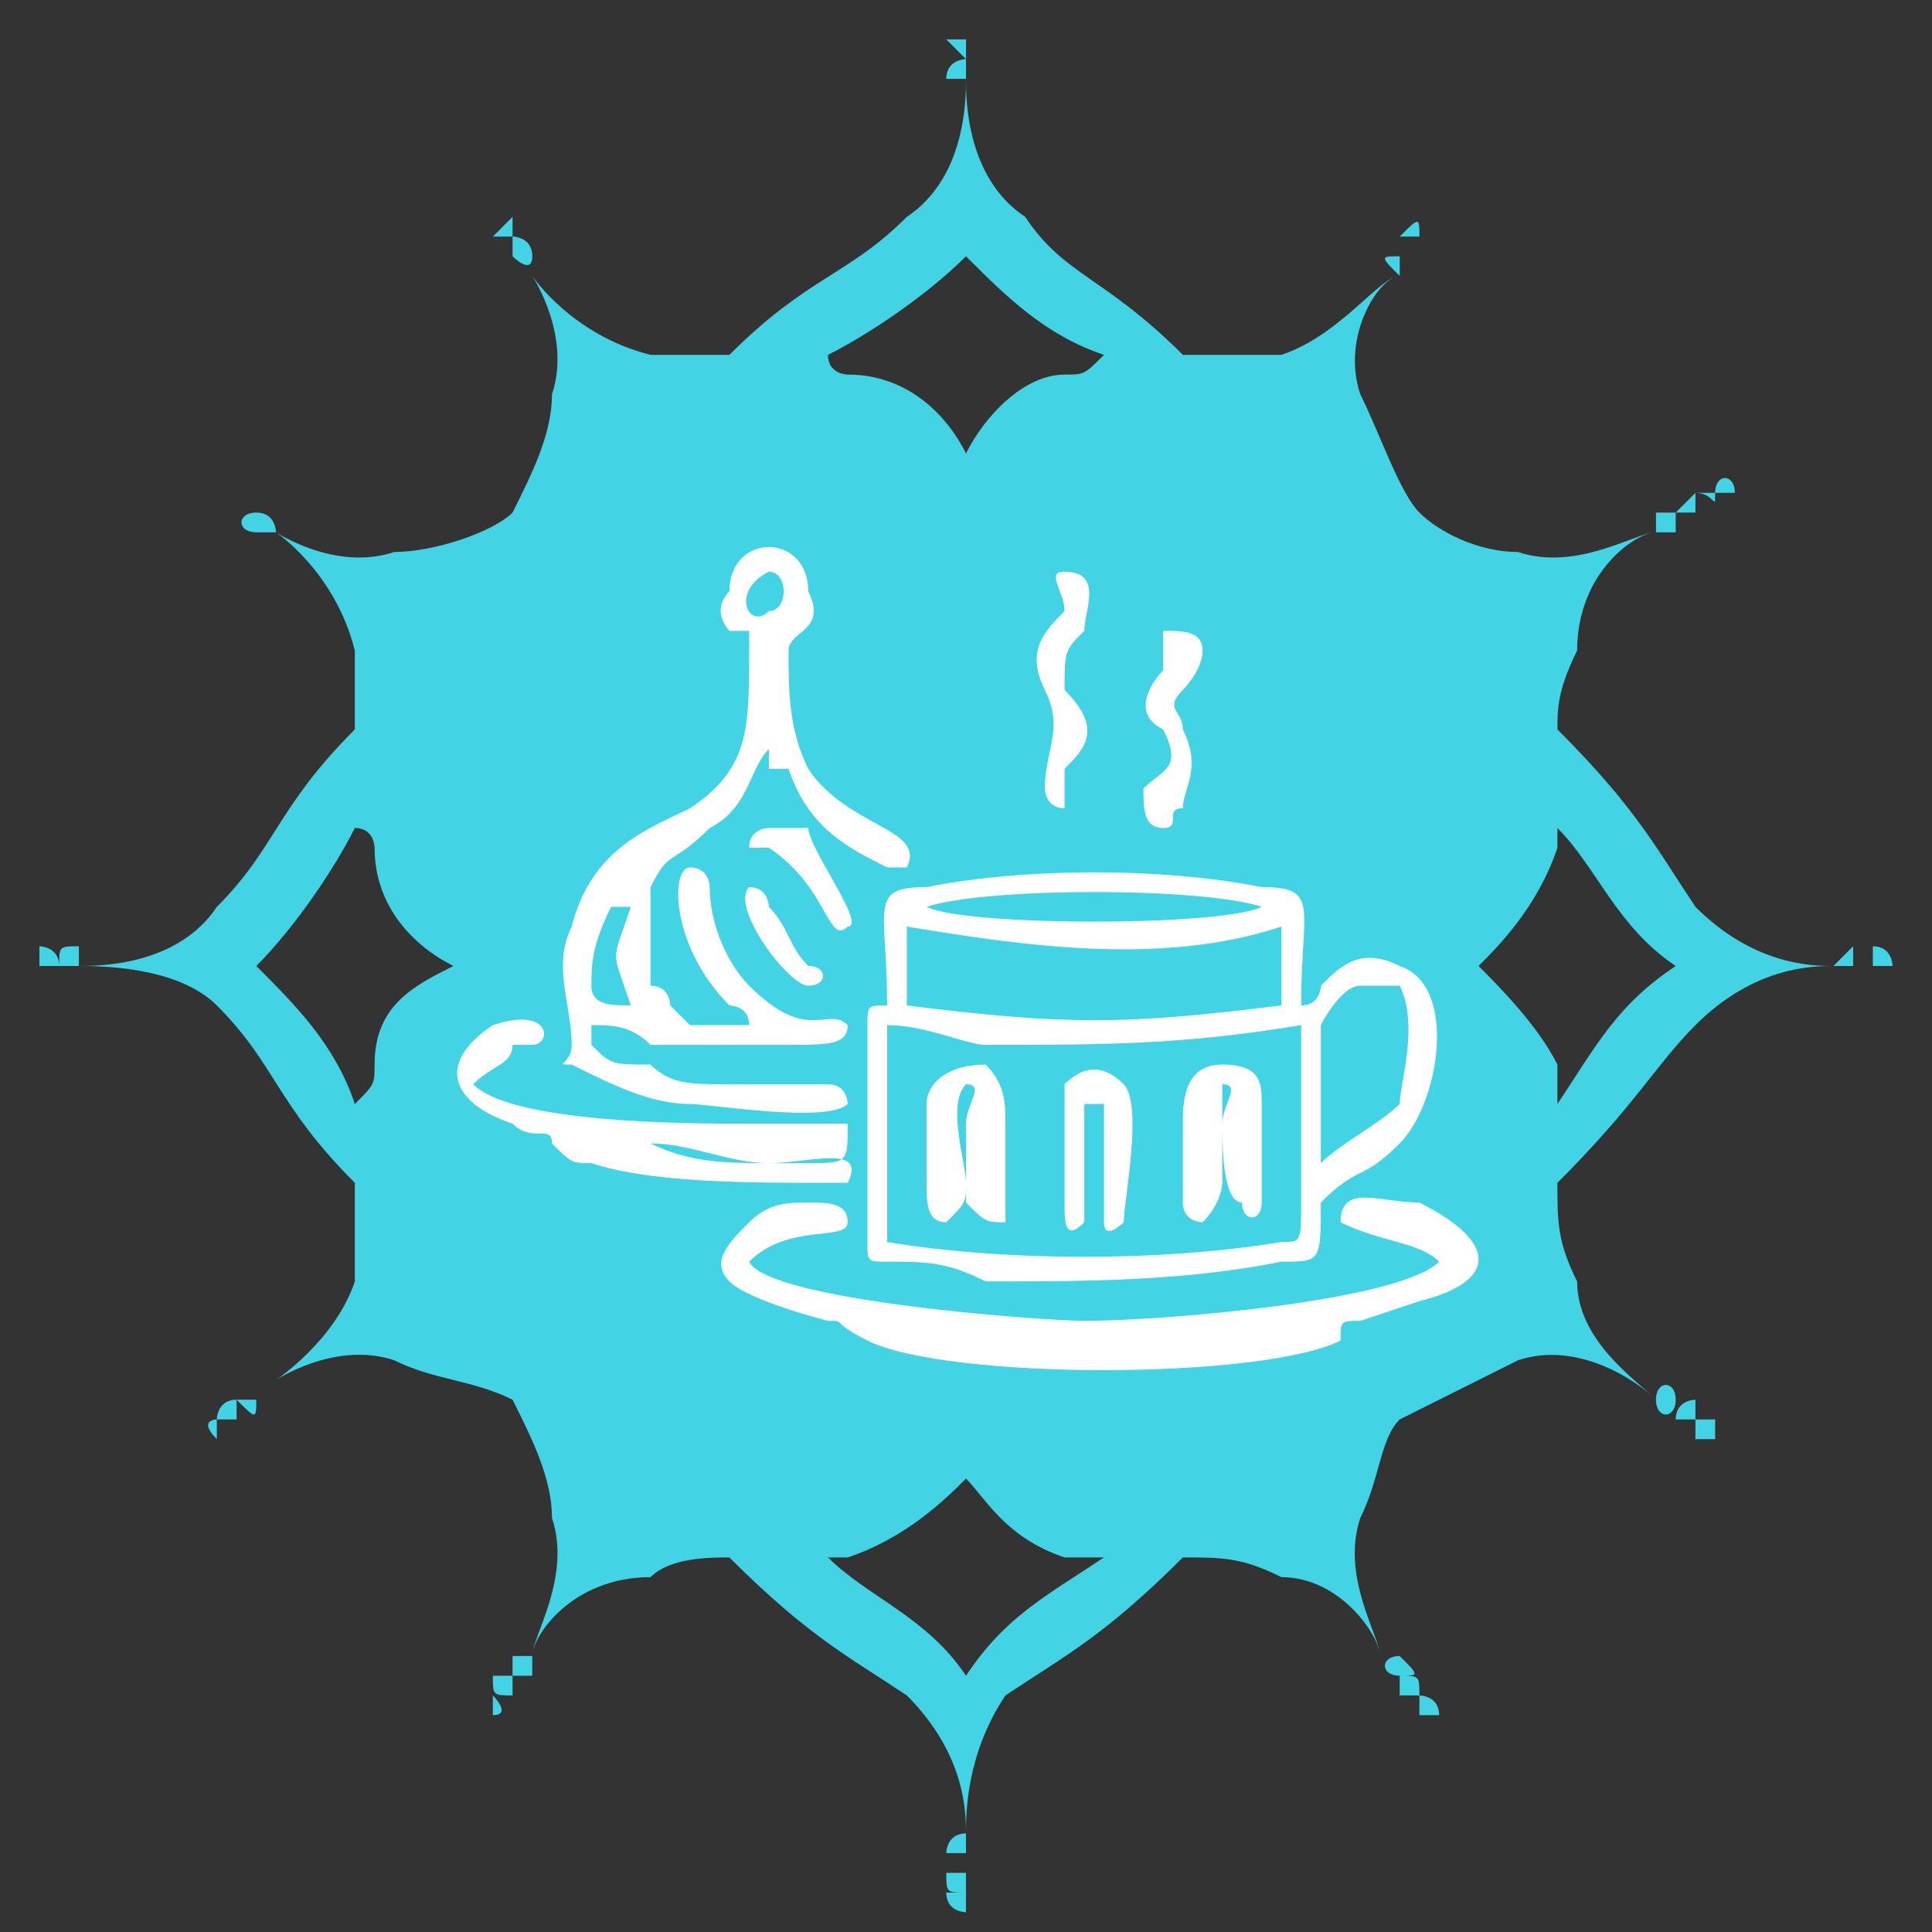
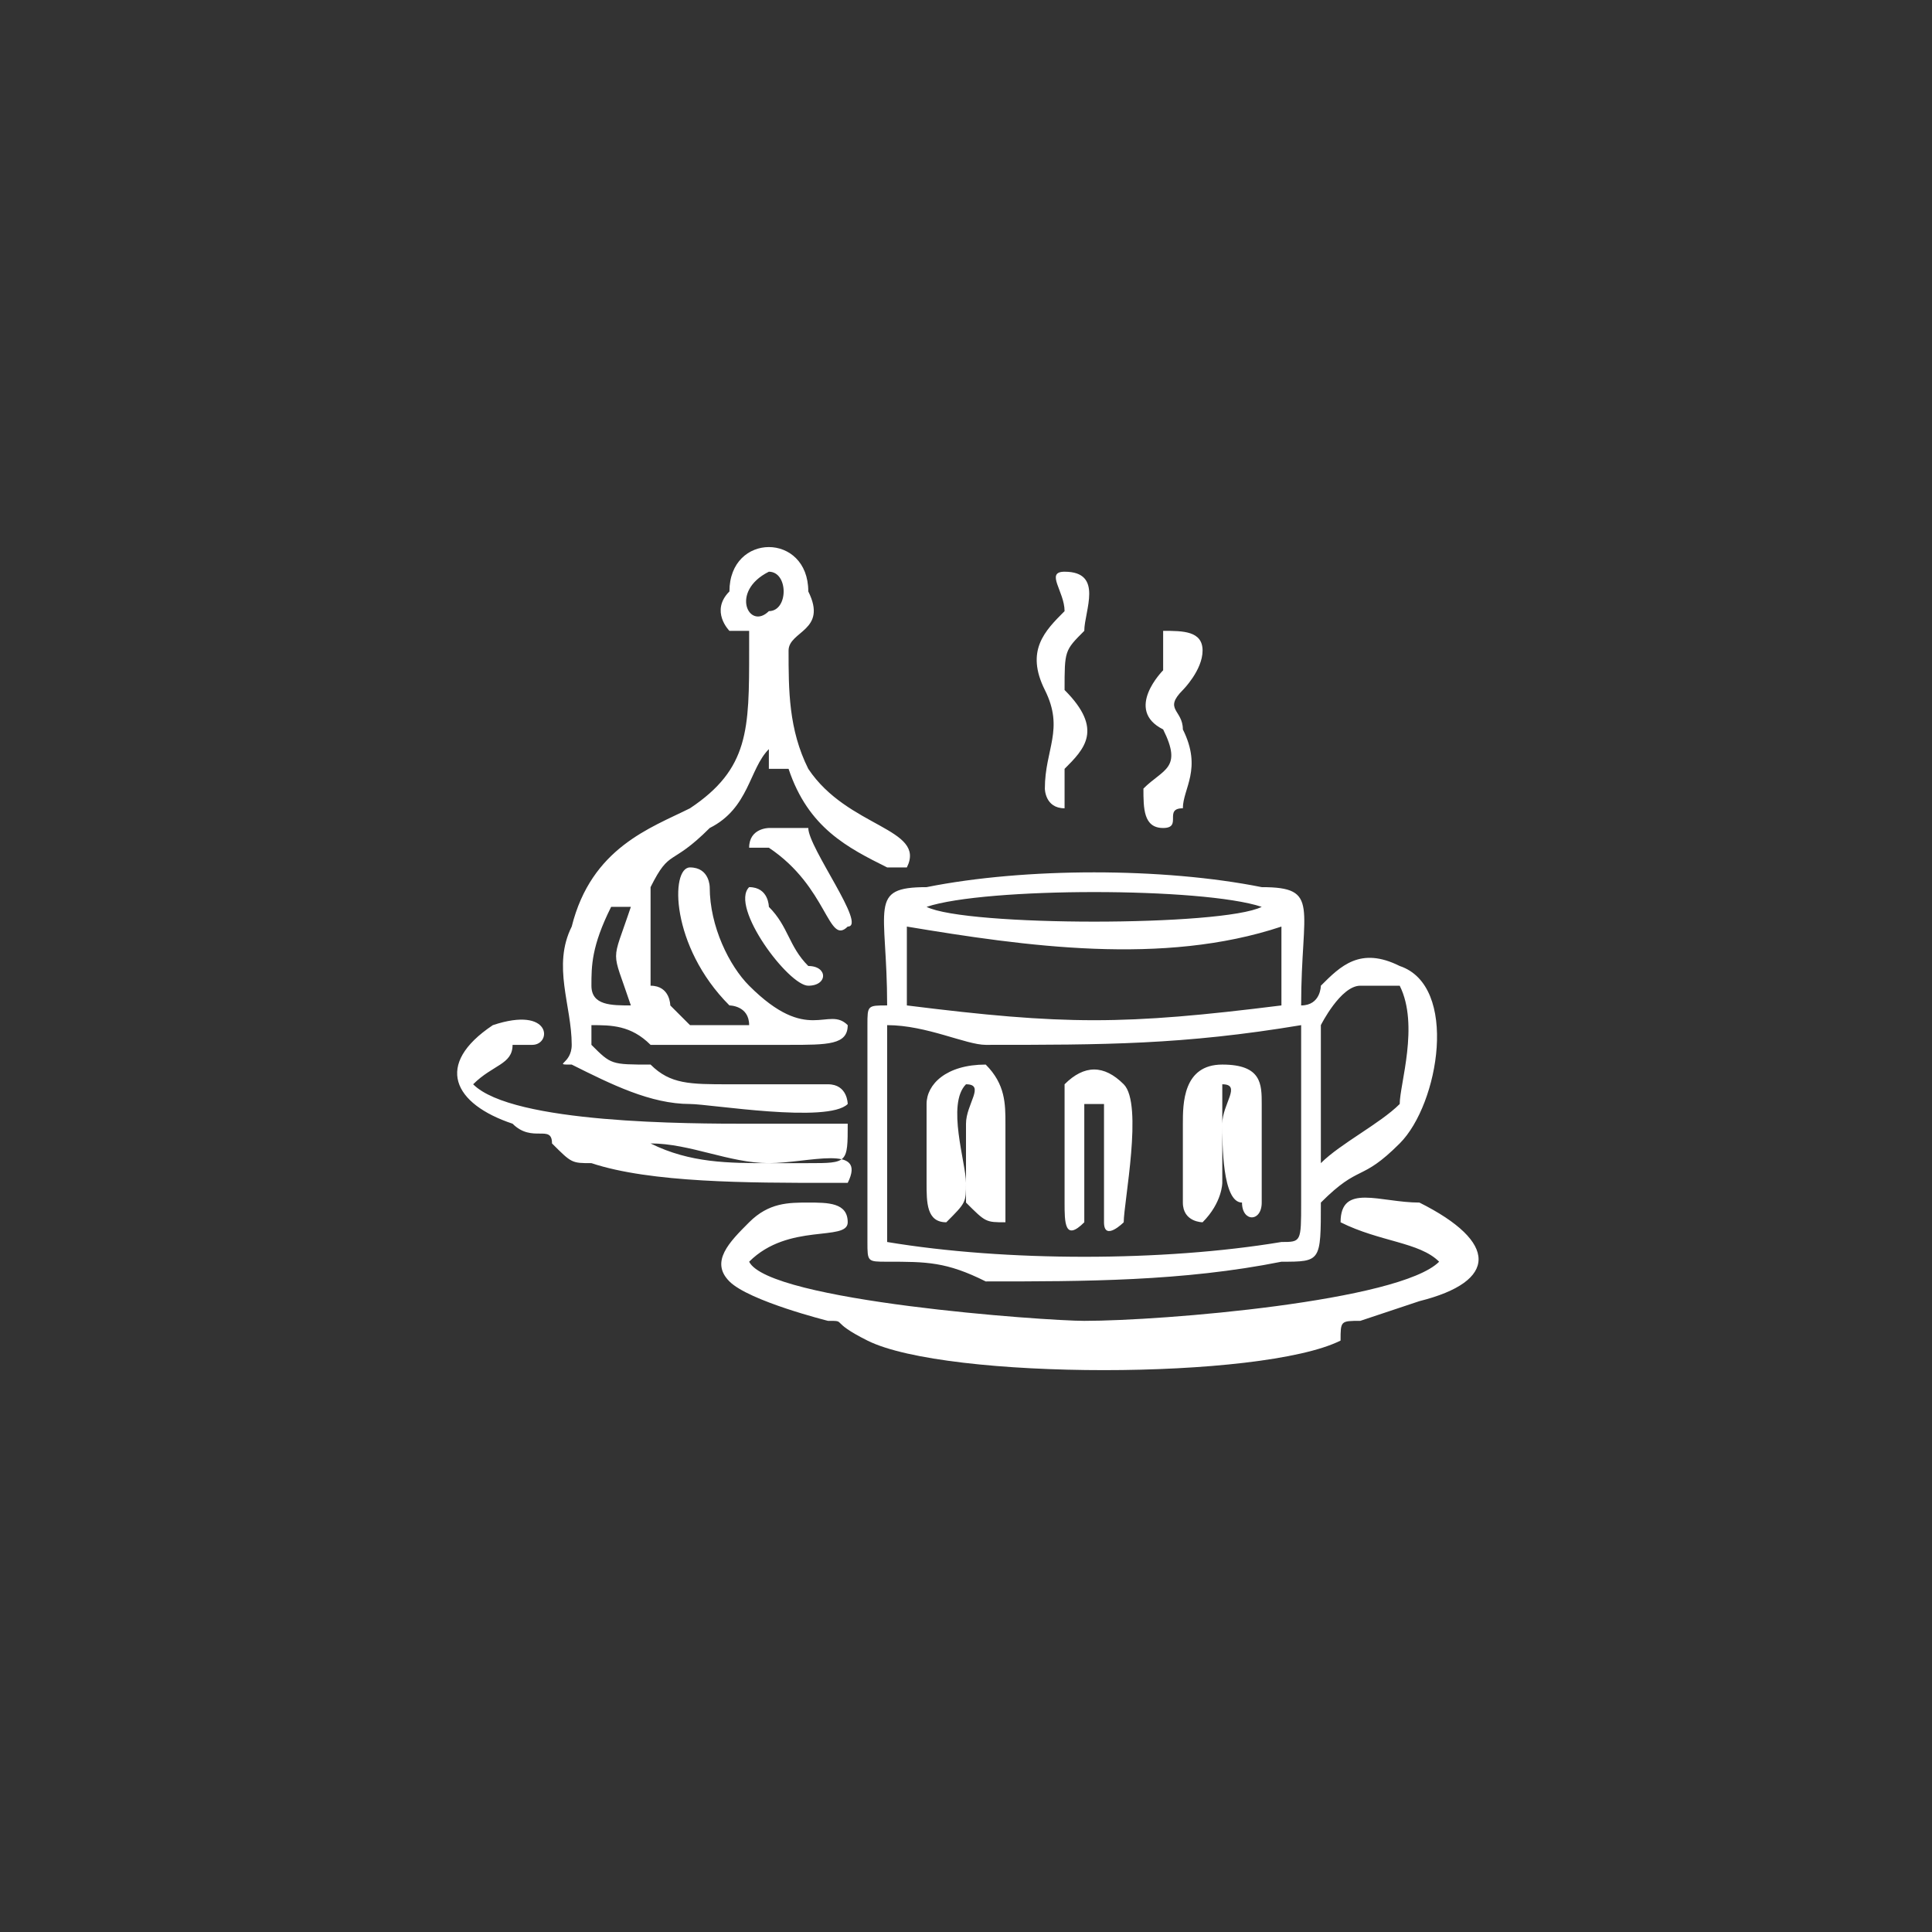
<svg xmlns="http://www.w3.org/2000/svg" xml:space="preserve" width="25px" height="25px" version="1.1" shape-rendering="geometricPrecision" text-rendering="geometricPrecision" image-rendering="optimizeQuality" fill-rule="evenodd" clip-rule="evenodd" viewBox="0 0 98 98">
  <rect x="0" y="0" width="98" height="98" fill="#333333" stroke="none" />
  <g id="Layer_x0020_1">
-     <path fill="#42D3E5" fill-rule="nonzero" d="M54 19c-2,0 -4,2 -5,4 -1,-2 -3,-4 -6,-4 0,0 -1,0 -1,-1 2,-1 5,-3 7,-5l0 0 0 0c0,0 0,0 0,0 2,2 4,4 7,5 -1,1 -1,1 -2,1zm-5 -15c0,0 0,0 0,0 0,-1 0,-1 0,-1 0,0 -1,0 -1,1 0,0 1,0 1,0zm0 -1c0,0 0,-1 0,-1 0,0 0,0 0,0 0,0 -1,0 -1,0 0,0 1,1 1,1zm0 -2c0,0 0,0 0,0 0,0 0,0 0,0 0,0 0,0 0,0 0,0 0,0 0,0zm0 -1c0,0 0,0 0,0 0,0 0,0 0,0 0,0 0,0 0,0 0,0 0,0 0,0zm-23 13c0,0 1,1 1,0 0,0 0,0 0,0 0,-1 -1,-1 -1,-1 0,1 0,1 0,1zm-1 -1c1,0 1,0 1,0 0,0 0,0 0,0 0,-1 0,-1 0,-1 -1,1 -1,1 -1,1zm0 -1c0,0 1,0 0,0 0,0 0,-1 0,0 0,0 0,0 0,0 0,0 0,0 0,0zm0 -1c0,0 0,0 0,0 0,0 0,0 0,0 -1,0 -1,0 0,0 0,0 0,0 0,0zm46 4c0,0 0,0 0,-1 1,0 1,0 0,0 0,-1 0,-1 0,0 -1,0 -1,0 0,1zm1 -2c0,0 0,0 0,0 0,0 0,0 0,0 0,-1 0,-1 -1,0 0,0 0,0 1,0zm0 -1c0,0 1,0 1,0 0,0 0,0 0,0 -1,0 -1,0 -1,0 0,0 0,0 0,0zm-53 32c0,3 2,5 4,6 -2,1 -4,2 -4,5 0,1 0,1 -1,2 -1,-3 -3,-5 -5,-7l0 0 0 0c0,0 0,0 0,0 2,-2 4,-5 5,-7 1,0 1,1 1,1zm-15 6c0,-1 0,-1 0,-1 -1,0 -1,0 -1,1 0,0 0,0 1,0 0,0 0,0 0,0zm-1 0c0,-1 -1,-1 -1,-1 0,0 0,0 0,1 0,0 0,0 0,0 0,0 1,0 1,0zm-2 0c0,0 0,-1 0,-1 0,0 0,1 0,1 0,0 0,0 0,0 0,0 0,0 0,0zm-1 0c0,0 0,0 0,0 0,0 0,0 0,0 0,0 0,0 0,0 0,0 0,0 0,0zm13 22c0,0 1,0 0,0 0,-1 0,-1 0,0 -1,0 -1,0 -1,0 1,1 1,1 1,0zm-1 1c0,0 0,0 0,-1 0,0 0,0 0,0 -1,0 -1,1 -1,1 1,0 1,0 1,0zm-1 0c0,0 0,0 0,0 0,0 -1,0 0,1 0,0 0,0 0,0 0,0 0,-1 0,-1zm-1 1c0,0 0,0 0,0 0,0 0,0 0,0 0,0 0,0 0,0 0,0 0,0 0,0zm4 -46c0,0 0,-1 -1,-1 0,0 0,0 0,0 -1,0 -1,1 0,1 0,0 0,0 1,0zm-2 -1c0,0 0,0 0,-1 0,0 0,0 0,1 -1,0 -1,0 0,0 0,0 0,0 0,0zm-1 -1c0,0 0,0 0,0 0,0 0,0 0,0 0,0 0,0 0,0 0,1 0,0 0,0zm-1 0c0,0 0,0 0,0 0,-1 0,-1 0,0 0,0 0,0 0,0 0,0 0,0 0,0zm33 54c3,-1 5,-3 6,-4 1,1 2,3 5,4 1,0 1,0 2,0 -3,2 -5,3 -7,6l0 0 0 0c0,0 0,0 0,0 -2,-3 -5,-4 -7,-6 0,0 1,0 1,0zm6 14c-1,0 -1,1 -1,1 0,0 0,0 1,0 0,0 0,0 0,0 0,0 0,-1 0,-1zm0 2c-1,0 -1,0 -1,0 0,1 0,1 1,1 0,0 0,0 0,-1 0,0 0,0 0,0zm0 1c0,0 -1,0 -1,0 0,1 1,1 1,1 0,0 0,0 0,-1 0,0 0,0 0,0zm0 1c0,0 0,0 0,0 0,0 0,1 0,1 0,0 0,-1 0,-1 0,0 0,0 0,0zm22 -13c0,0 0,0 0,0 -1,0 -1,1 0,1 0,0 0,0 0,0 1,0 1,0 0,-1zm1 2c0,-1 0,-1 -1,-1 0,1 0,1 0,1 0,0 1,0 1,0 0,0 0,0 0,0zm0 0c0,1 0,1 0,1 0,0 0,0 1,0 0,0 0,0 0,0 0,-1 -1,-1 -1,-1zm1 1c0,0 0,0 0,1 0,0 0,0 0,0 0,0 0,-1 0,-1 0,0 0,0 0,0zm-46 -3c0,0 -1,0 -1,0 0,0 0,1 0,1 0,0 1,0 1,0 0,0 0,-1 0,-1zm-1 1c0,0 0,0 -1,0 0,1 0,1 1,1 0,0 0,0 0,0 0,0 0,-1 0,-1zm-1 1c0,0 0,0 0,0 0,1 0,1 0,1 0,0 0,0 0,0 1,0 0,-1 0,-1zm0 1c0,0 0,0 0,0 -1,0 -1,0 0,0 0,1 0,1 0,0 0,0 0,0 0,0zm52 -18c3,-1 6,1 7,2 -1,-1 -4,-3 -4,-6 -1,-2 -1,-3 -1,-5 4,-4 5,-6 7,-8 3,-3 6,-3 7,-3 -1,0 -4,0 -7,-3 -2,-3 -3,-5 -7,-9 0,-1 0,-2 1,-4 0,-4 3,-6 4,-6 -1,0 -4,2 -7,1 -2,0 -4,-1 -5,-2 -1,-1 -2,-4 -3,-6 -1,-3 1,-6 2,-6 -1,0 -3,3 -6,4 -2,0 -3,0 -5,0 -4,-4 -6,-4 -8,-7 -3,-2 -3,-6 -3,-7 0,1 0,5 -3,7 -3,3 -5,3 -9,7 -1,0 -2,0 -4,0 -4,-1 -6,-4 -6,-4 0,0 2,3 1,6 0,2 -1,4 -2,6 -1,1 -4,2 -6,2 -3,1 -6,-1 -6,-1 0,0 3,2 4,6 0,1 0,3 0,4 -4,4 -4,6 -7,9 -2,3 -6,3 -7,3 1,0 5,0 7,2 3,3 3,5 7,9 0,2 0,3 0,5 -1,3 -4,5 -4,5 0,0 3,-2 6,-1 2,1 4,1 6,2 1,2 2,4 2,6 1,3 -1,6 -1,7 0,-1 2,-4 6,-4 1,-1 3,-1 4,-1 4,4 6,5 9,7 3,3 3,6 3,7 0,-1 0,-4 2,-7 3,-2 5,-3 9,-7 2,0 3,0 5,1 3,0 5,3 5,4 0,-1 -2,-4 -1,-7 1,-2 1,-4 2,-5 2,-1 4,-2 6,-3zm2 -15c-1,-2 -3,-4 -4,-5 1,-1 3,-3 4,-6 0,0 0,-1 0,-1 2,2 3,5 6,7l0 0 0 0c0,0 0,0 0,0 -3,2 -4,4 -6,7 0,-1 0,-1 0,-2zm14 -5c0,0 1,0 1,0 0,0 0,0 0,0 0,0 0,-1 0,-1 0,0 -1,1 -1,1zm2 0c0,0 0,0 0,0 1,0 1,0 1,0 0,0 0,-1 -1,-1 0,0 0,1 0,1zm1 0c0,0 0,0 0,0 1,0 1,0 1,0 0,0 0,0 -1,0 0,0 0,0 0,0zm1 0c0,0 0,0 0,0 0,0 1,0 1,0 0,0 -1,0 -1,0 0,0 0,0 0,0zm-13 -23c0,0 0,1 0,1 0,0 1,0 1,0 0,0 0,-1 0,-1 0,0 0,0 -1,0zm2 -1c-1,1 -1,1 -1,1 1,0 1,0 1,0 0,0 0,0 0,0 0,-1 0,-1 0,-1zm0 0c1,0 1,1 1,0 0,0 0,0 0,0 0,0 0,0 0,0 -1,0 -1,0 -1,0zm1 0c0,0 0,0 1,0 0,0 0,0 0,0 0,-1 -1,-1 -1,0 0,0 0,0 0,0zm-3 46c0,0 0,0 0,0 0,1 1,1 1,0 0,0 0,0 0,0 0,-1 -1,-1 -1,0zm1 1c0,0 0,0 0,0 1,0 1,0 1,0 0,0 0,0 0,-1 0,0 -1,0 -1,1zm1 0c0,0 0,1 0,1 1,0 1,0 1,0 0,-1 0,-1 0,-1 0,0 -1,0 -1,0zm1 1c0,0 0,0 0,0 0,0 0,0 0,0 1,0 1,0 0,0 0,0 0,0 0,0zm-14 -63c0,0 0,0 0,0 0,0 0,0 0,0 0,0 0,0 0,0 0,0 0,0 0,0z" />
    <path fill="white" d="M45 51c-1,0 -1,0 -1,1 0,1 0,2 0,3l0 8c0,1 0,1 1,1 2,0 3,0 5,1 5,0 10,0 15,-1 2,0 2,0 2,-3 2,-2 2,-1 4,-3 2,-2 3,-8 0,-9 -2,-1 -3,0 -4,1 0,0 0,1 -1,1 0,-5 1,-6 -2,-6 -5,-1 -12,-1 -17,0 -3,0 -2,1 -2,6zm0 2c0,2 0,7 0,10 6,1 14,1 20,0 1,0 1,0 1,-2l0 -9c-6,1 -10,1 -16,1 -1,0 -3,-1 -5,-1l0 1zm-7 -20c0,4 0,6 -3,8 -2,1 -5,2 -6,6 -1,2 0,4 0,6 0,1 -1,1 0,1 2,1 4,2 6,2 1,0 7,1 8,0 0,0 0,-1 -1,-1 0,0 -4,0 -5,0 -2,0 -3,0 -4,-1 -2,0 -2,0 -3,-1l0 -1c1,0 2,0 3,1 2,0 5,0 7,0 2,0 3,0 3,-1 -1,-1 -2,1 -5,-2 -1,-1 -2,-3 -2,-5 0,0 0,-1 -1,-1 -1,0 -1,4 2,7 0,0 1,0 1,1 -1,0 -2,0 -3,0 -1,-1 -1,-1 -1,-1 0,0 0,-1 -1,-1 0,-2 0,-3 0,-5 1,-2 1,-1 3,-3 2,-1 2,-3 3,-4 0,0 0,0 0,0l0 1c0,0 1,0 1,0 1,3 3,4 5,5 0,0 1,0 1,0 1,-2 -3,-2 -5,-5 -1,-2 -1,-4 -1,-6 0,-1 2,-1 1,-3 0,-3 -4,-3 -4,0 -1,1 0,2 0,2 1,0 1,0 1,0 0,0 0,0 0,0 0,1 0,1 0,1zm30 29c2,1 4,1 5,2 -2,2 -14,3 -18,3 -2,0 -16,-1 -17,-3 2,-2 5,-1 5,-2 0,-1 -1,-1 -2,-1 -1,0 -2,0 -3,1 -1,1 -2,2 -1,3 1,1 5,2 5,2 1,0 0,0 2,1 4,2 20,2 24,0 0,-1 0,-1 1,-1 0,0 3,-1 3,-1 4,-1 4,-3 0,-5 -2,0 -4,-1 -4,1zm-22 -11c8,1 11,1 19,0l0 -4c-6,2 -13,1 -19,0l0 4zm-13 7c2,0 4,1 6,1 1,0 2,0 2,0 2,0 2,0 2,-2 -1,0 -4,0 -5,0 -3,0 -12,0 -14,-2 1,-1 2,-1 2,-2 1,0 1,0 1,0 1,0 1,-2 -2,-1 -3,2 -2,4 1,5 1,1 2,0 2,1 1,1 1,1 2,1 3,1 8,1 12,1 0,0 1,0 1,0 1,-2 -2,-1 -4,-1 -2,0 -4,0 -6,-1zm34 1c1,-1 3,-2 4,-3 0,-1 1,-4 0,-6 -1,0 -2,0 -2,0 -1,0 -2,2 -2,2l0 7zm-12 -3l1 0c0,1 0,5 0,6 0,1 1,0 1,0 0,-1 1,-6 0,-7 -1,-1 -2,-1 -3,0 0,1 0,1 0,2 0,1 0,3 0,4 0,1 0,2 1,1 0,0 0,-1 0,-2 0,-1 0,-4 0,-4zm7 -1c1,0 0,1 0,2 0,1 0,4 1,4 0,1 1,1 1,0 0,-1 0,-3 0,-5 0,-1 0,-2 -2,-2 -2,0 -2,2 -2,3 0,1 0,3 0,4 0,1 1,1 1,1 1,-1 1,-2 1,-2 0,-1 0,-4 0,-5zm-13 0c1,0 0,1 0,2l0 4c1,1 1,1 2,1 0,-1 0,-4 0,-5 0,-1 0,-2 -1,-3 -2,0 -3,1 -3,2 0,1 0,3 0,4 0,1 0,2 1,2 1,-1 1,-1 1,-2 0,-1 -1,-4 0,-5zm5 -26c-1,0 0,1 0,2 -1,1 -2,2 -1,4 1,2 0,3 0,5 0,0 0,1 1,1 0,-1 0,-1 0,-2 1,-1 2,-2 0,-4 0,-2 0,-2 1,-3 0,-1 1,-3 -1,-3zm-7 17c2,1 15,1 17,0 -3,-1 -14,-1 -17,0zm12 -14c0,1 0,1 0,2 0,0 -2,2 0,3 1,2 0,2 -1,3 0,1 0,2 1,2 1,0 0,-1 1,-1 0,-1 1,-2 0,-4 0,-1 -1,-1 0,-2 0,0 1,-1 1,-2 0,-1 -1,-1 -2,-1zm-20 10c0,0 -1,0 -1,1 1,0 1,0 1,0 3,2 3,5 4,4 1,0 -2,-4 -2,-5 -1,0 -1,0 -1,0 -1,0 -1,0 -1,0zm-1 3c-1,1 2,5 3,5 1,0 1,-1 0,-1 -1,-1 -1,-2 -2,-3 0,0 0,-1 -1,-1zm-8 5c0,1 1,1 2,1 -1,-3 -1,-2 0,-5 -1,0 -1,0 -1,0 -1,2 -1,3 -1,4zm32 18l-13 0c4,0 6,0 10,0 1,0 2,0 3,0zm-23 -39c-2,1 -1,3 0,2 1,0 1,-2 0,-2z" />
  </g>
</svg>